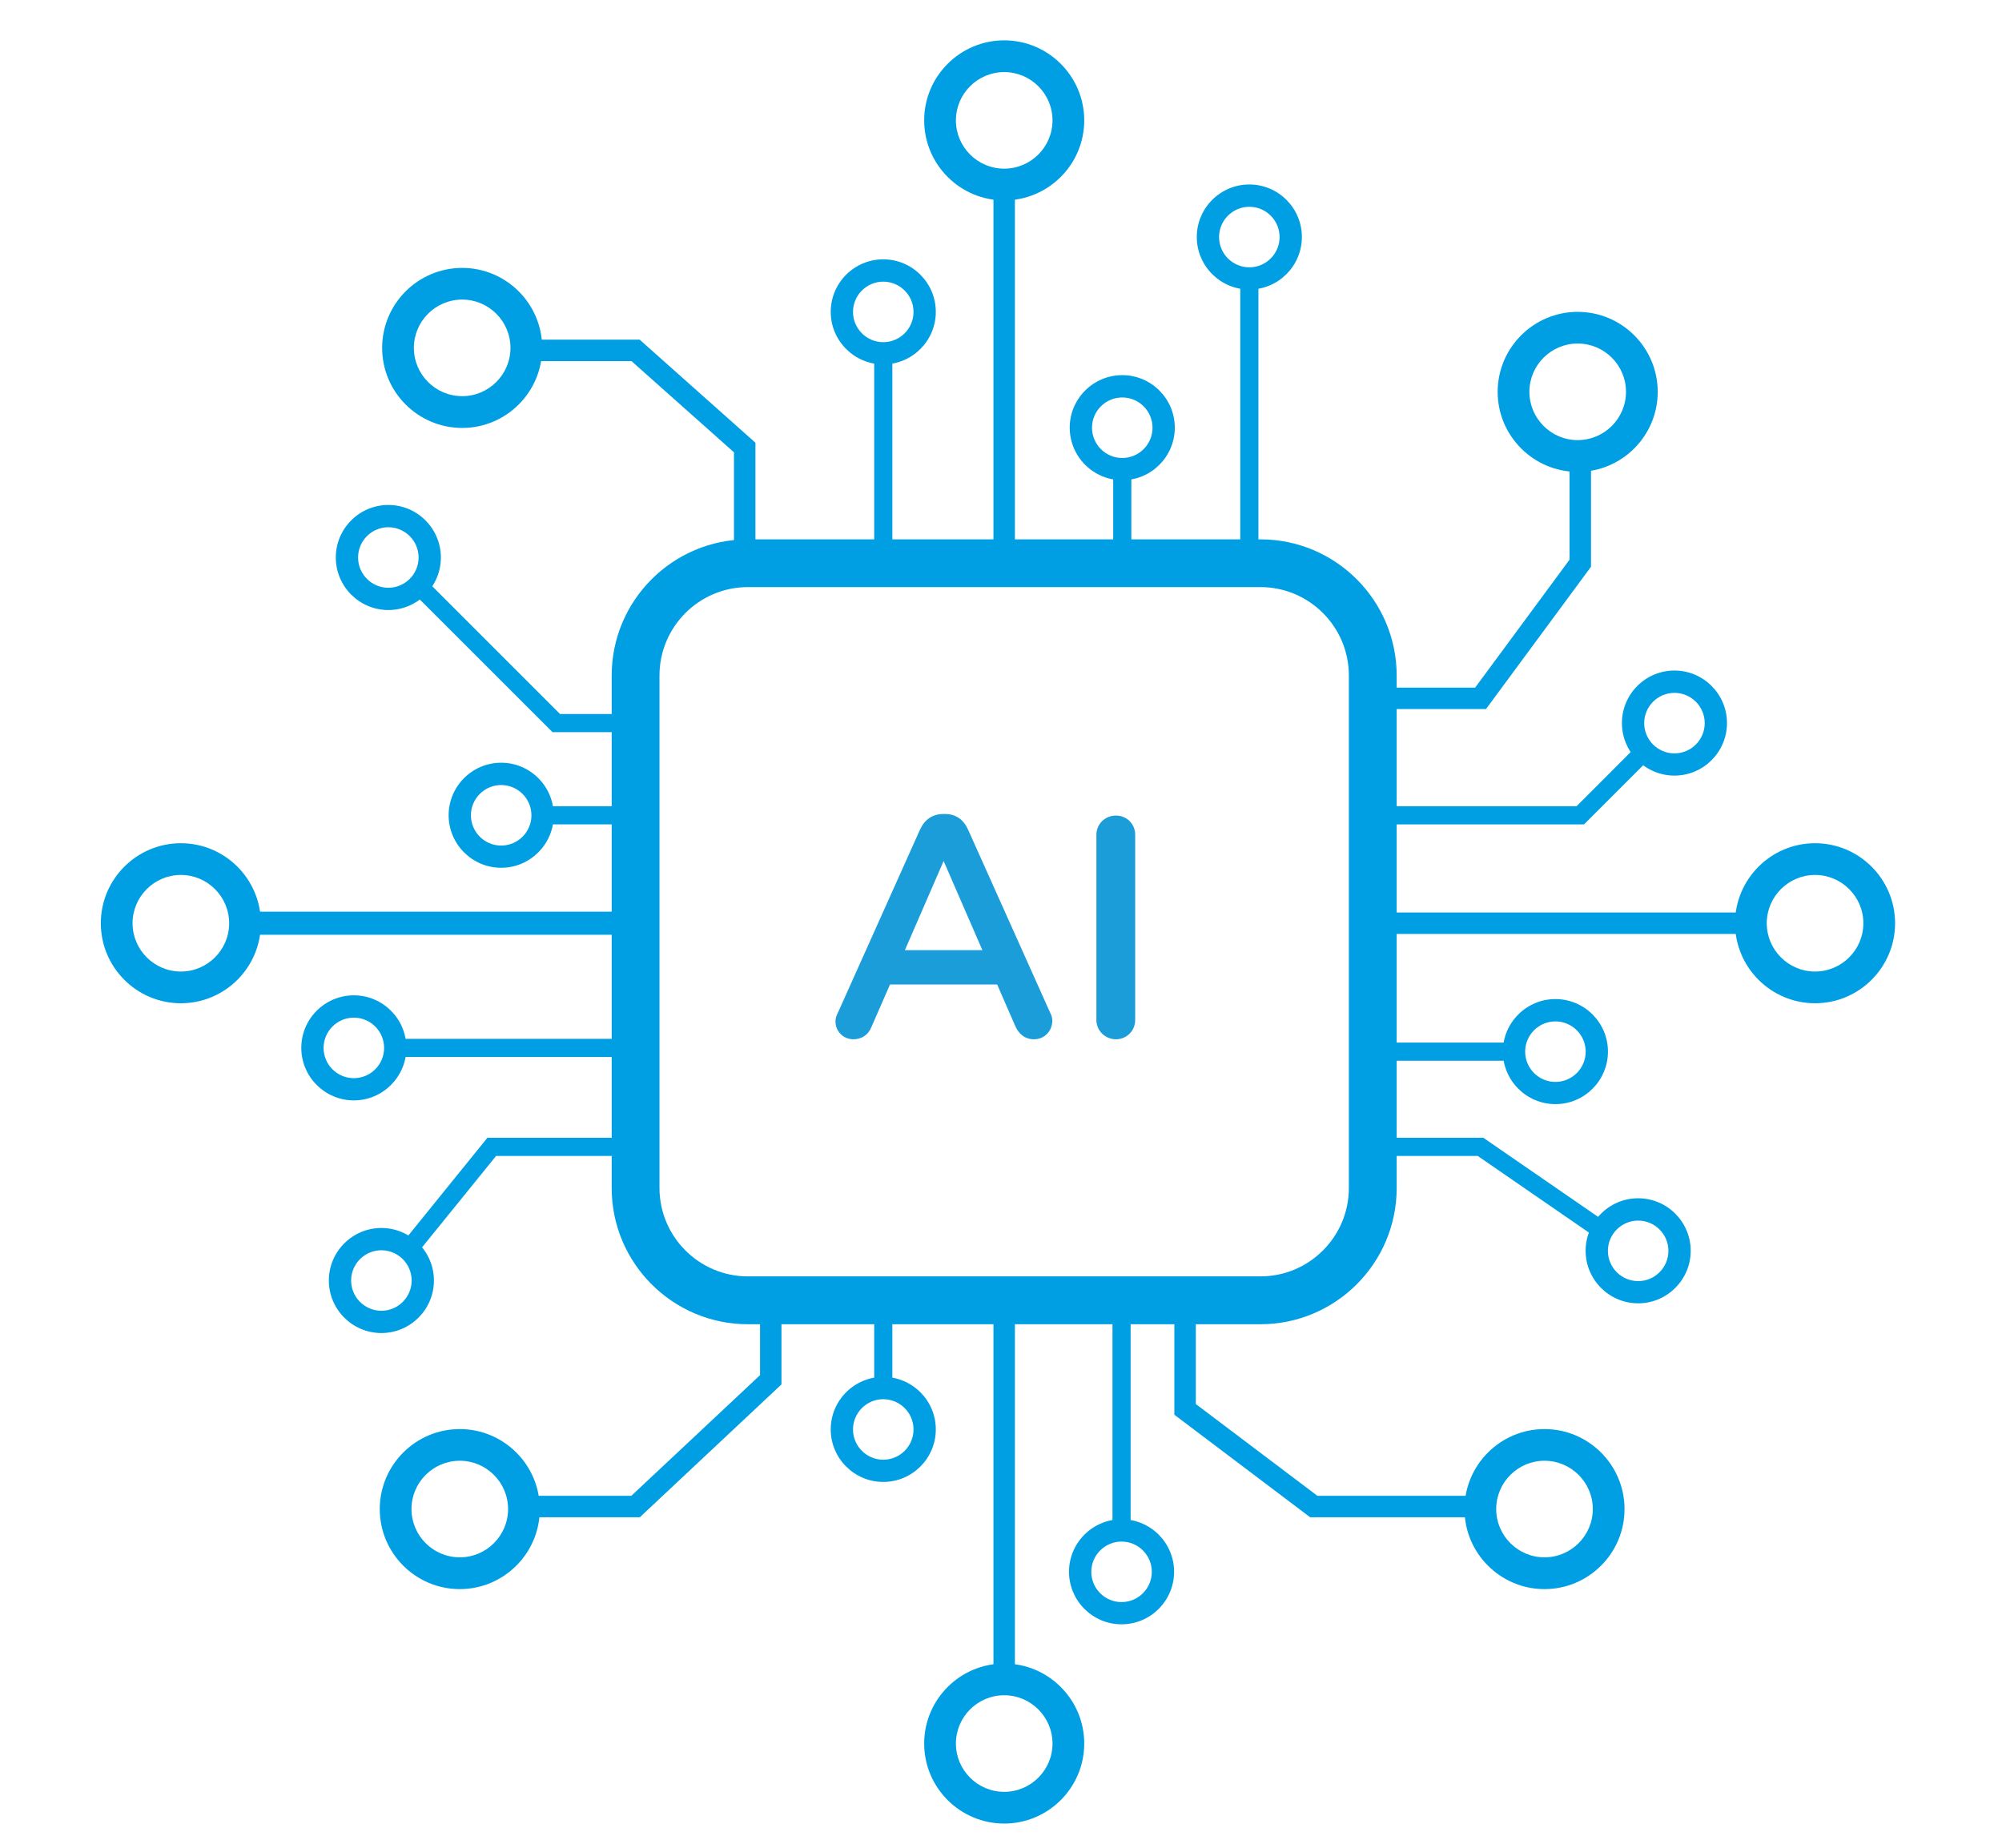
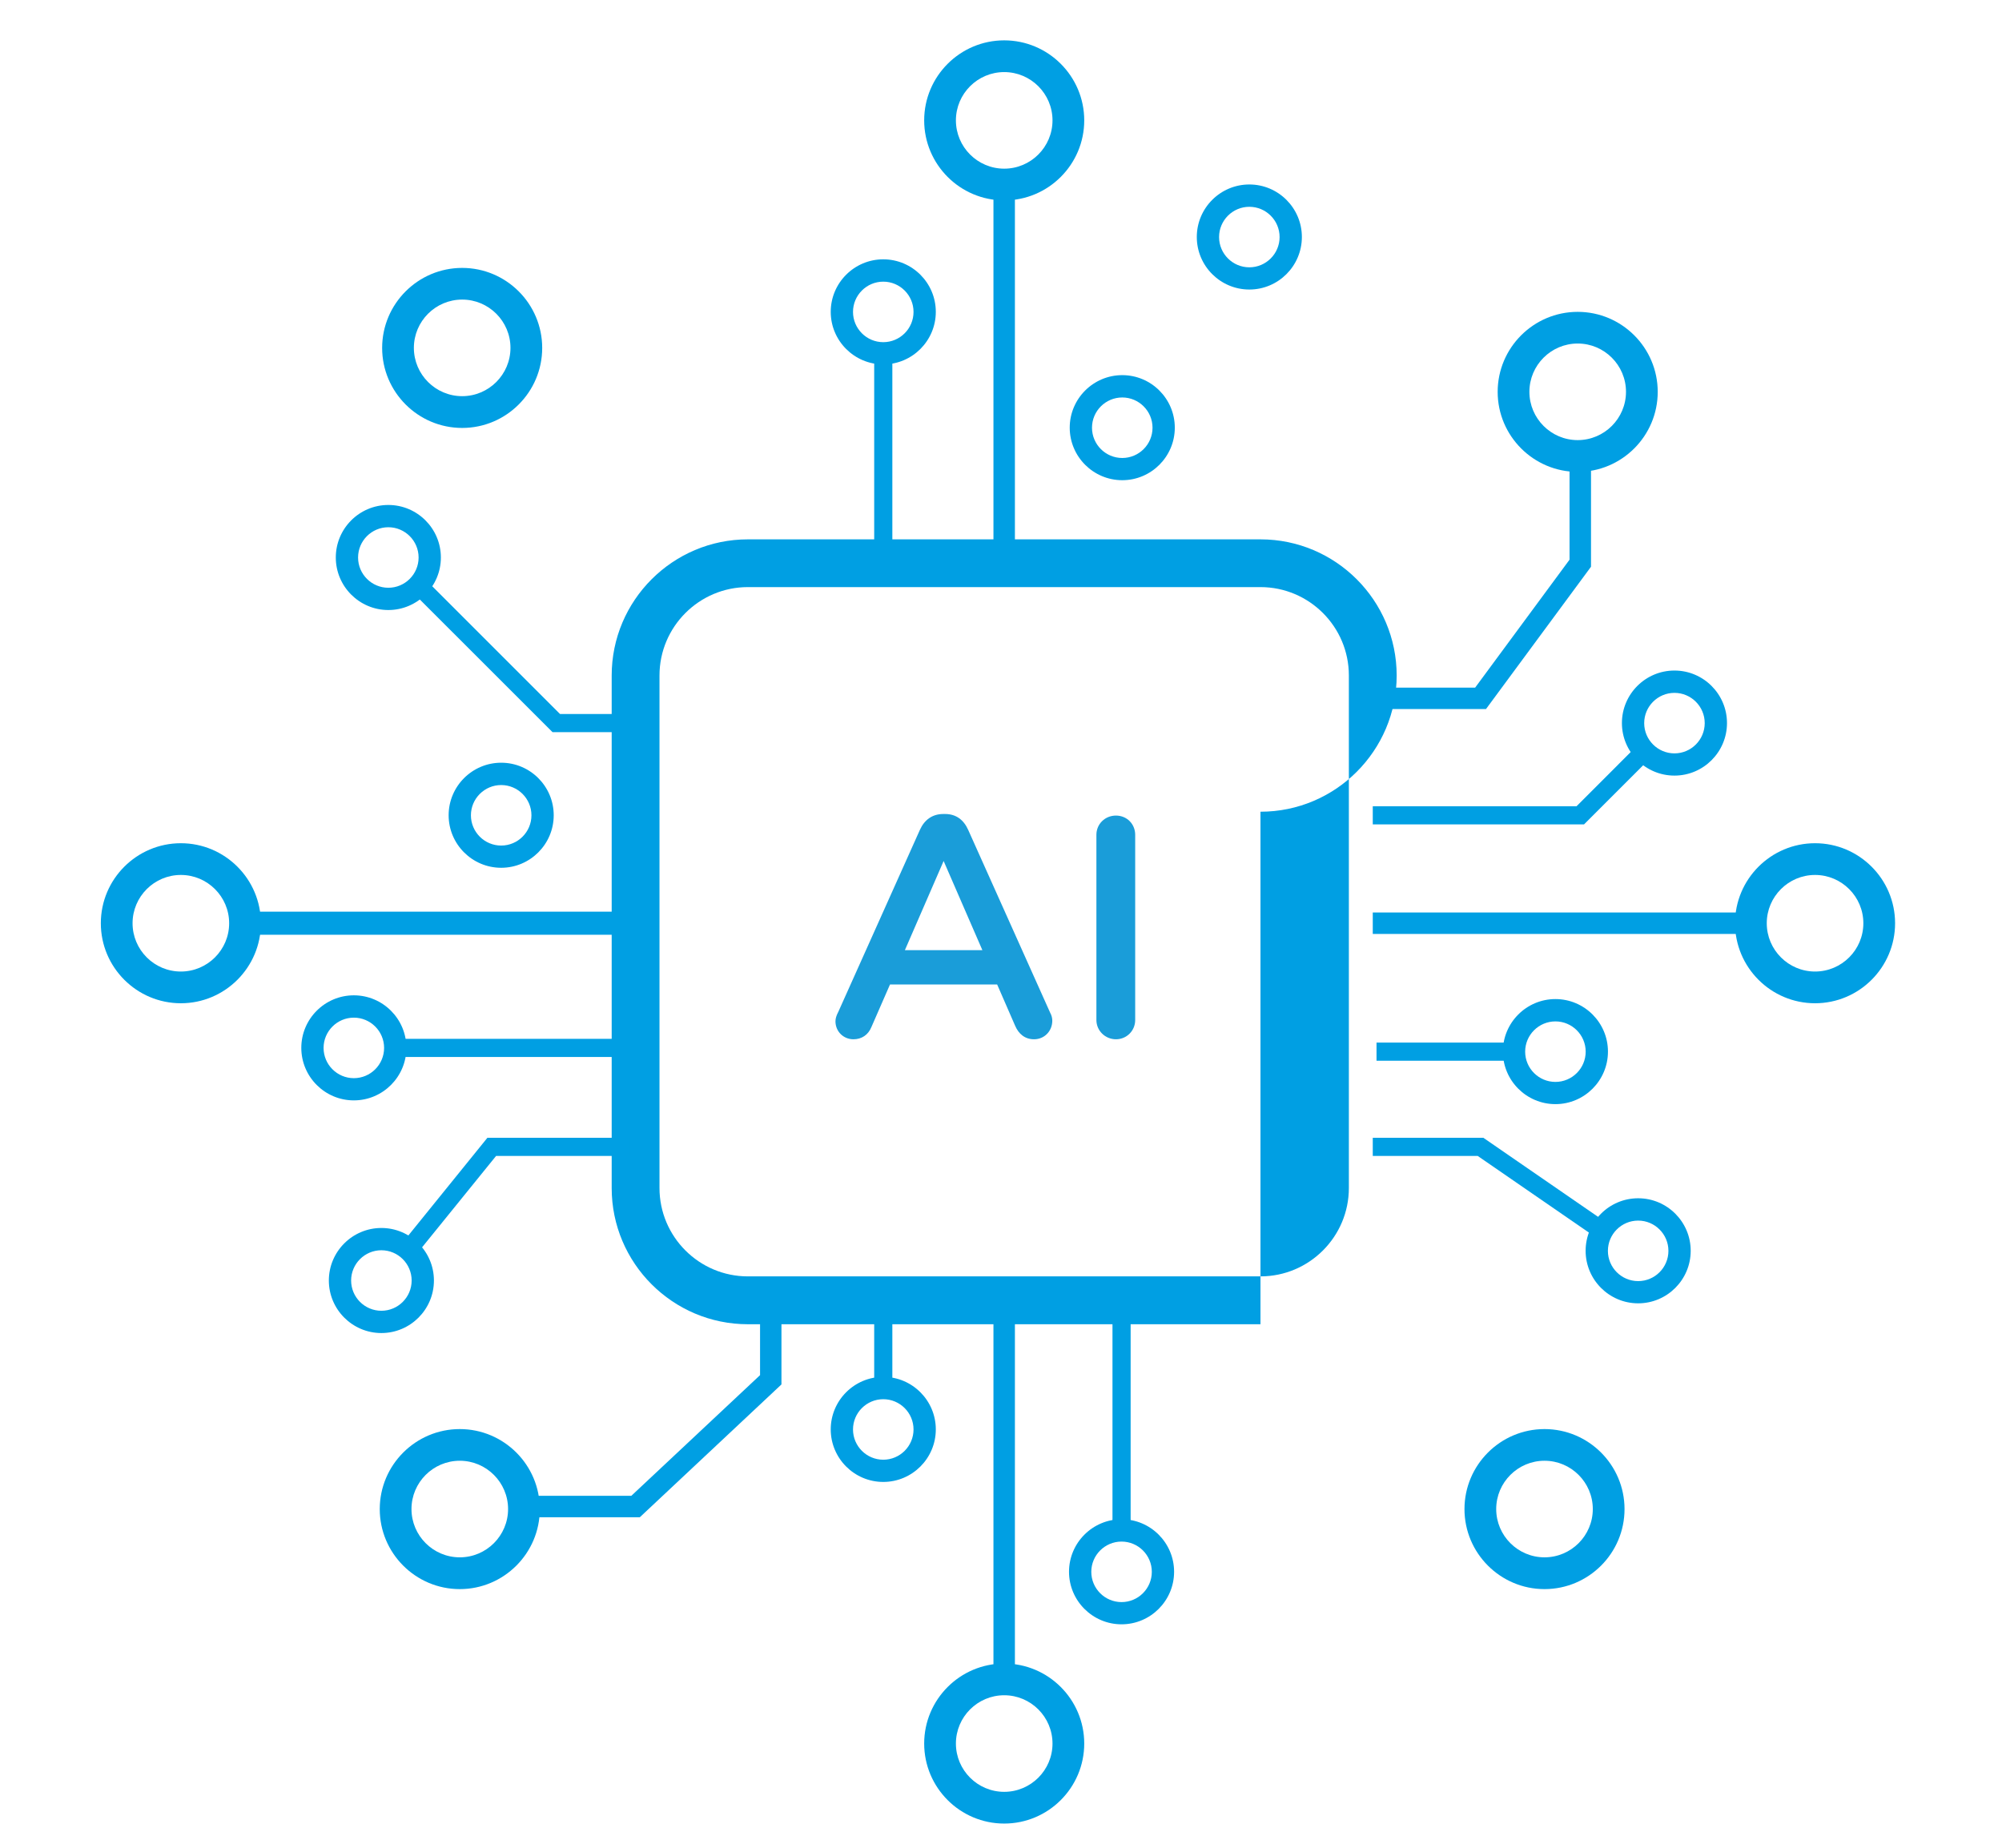
<svg xmlns="http://www.w3.org/2000/svg" id="filer" viewBox="0 0 368.5 340.16">
  <defs>
    <style>
      .cls-1 {
        fill: #1a9dd9;
      }

      .cls-2 {
        fill: #009fe3;
      }
    </style>
  </defs>
-   <path class="cls-2" d="M232.01,243.78h-94.35c-13.83,0-25.07-11.25-25.07-25.07v-94.35c0-13.83,11.25-25.07,25.07-25.07h94.35c13.83,0,25.07,11.25,25.07,25.07v94.35c0,13.83-11.25,25.07-25.07,25.07ZM137.66,108.08c-8.97,0-16.27,7.3-16.27,16.27v94.35c0,8.97,7.3,16.27,16.27,16.27h94.35c8.97,0,16.27-7.3,16.27-16.27v-94.35c0-8.97-7.3-16.27-16.27-16.27h-94.35Z" />
+   <path class="cls-2" d="M232.01,243.78h-94.35c-13.83,0-25.07-11.25-25.07-25.07v-94.35c0-13.83,11.25-25.07,25.07-25.07h94.35c13.83,0,25.07,11.25,25.07,25.07c0,13.83-11.25,25.07-25.07,25.07ZM137.66,108.08c-8.97,0-16.27,7.3-16.27,16.27v94.35c0,8.97,7.3,16.27,16.27,16.27h94.35c8.97,0,16.27-7.3,16.27-16.27v-94.35c0-8.97-7.3-16.27-16.27-16.27h-94.35Z" />
  <rect class="cls-2" x="182.86" y="35.48" width="3.95" height="68.2" />
  <rect class="cls-2" x="182.86" y="239.37" width="3.95" height="69.78" />
  <rect class="cls-2" x="252.68" y="167.98" width="69.59" height="3.95" />
  <rect class="cls-2" x="45.1" y="167.83" width="71.88" height="4.25" />
-   <polygon class="cls-2" points="139.05 103.68 135.1 103.68 135.1 83.27 116.24 66.48 94.89 66.48 94.89 62.53 117.74 62.53 139.05 81.5 139.05 103.68" />
  <rect class="cls-2" x="160.91" y="65.06" width="3.34" height="38.62" />
  <polygon class="cls-2" points="273.52 130.53 252.68 130.53 252.68 126.59 271.52 126.59 288.9 103.03 288.9 82.39 292.85 82.39 292.85 104.33 273.52 130.53" />
-   <polygon class="cls-2" points="272.52 279.31 241.15 279.31 216.16 260.44 216.16 239.37 220.11 239.37 220.11 258.47 242.48 275.36 272.52 275.36 272.52 279.31" />
  <polygon class="cls-2" points="117.77 279.31 94.9 279.31 94.9 275.36 116.21 275.36 139.9 253.15 139.9 239.37 143.84 239.37 143.84 254.86 117.77 279.31" />
  <path class="cls-2" d="M308.21,142.78c-5.33,0-9.67-4.34-9.67-9.67s4.34-9.67,9.67-9.67,9.67,4.34,9.67,9.67-4.34,9.67-9.67,9.67ZM308.21,127.55c-3.07,0-5.57,2.5-5.57,5.57s2.5,5.57,5.57,5.57,5.57-2.5,5.57-5.57-2.5-5.57-5.57-5.57Z" />
  <path class="cls-2" d="M229.96,53.3c-5.33,0-9.67-4.34-9.67-9.67s4.34-9.67,9.67-9.67,9.67,4.34,9.67,9.67-4.34,9.67-9.67,9.67ZM229.96,38.07c-3.07,0-5.57,2.5-5.57,5.57s2.5,5.57,5.57,5.57,5.57-2.5,5.57-5.57-2.5-5.57-5.57-5.57Z" />
  <path class="cls-2" d="M206.57,88.4c-5.33,0-9.67-4.34-9.67-9.67s4.34-9.67,9.67-9.67,9.67,4.34,9.67,9.67-4.34,9.67-9.67,9.67ZM206.57,73.17c-3.07,0-5.57,2.5-5.57,5.57s2.5,5.57,5.57,5.57,5.57-2.5,5.57-5.57-2.5-5.57-5.57-5.57Z" />
  <path class="cls-2" d="M162.58,67.08c-5.33,0-9.67-4.34-9.67-9.67s4.34-9.67,9.67-9.67,9.67,4.34,9.67,9.67-4.34,9.67-9.67,9.67ZM162.58,51.85c-3.07,0-5.57,2.5-5.57,5.57s2.5,5.57,5.57,5.57,5.57-2.5,5.57-5.57-2.5-5.57-5.57-5.57Z" />
  <path class="cls-2" d="M71.48,112.3c-5.33,0-9.67-4.34-9.67-9.67s4.34-9.67,9.67-9.67,9.67,4.34,9.67,9.67-4.34,9.67-9.67,9.67ZM71.48,97.06c-3.07,0-5.57,2.5-5.57,5.57s2.5,5.57,5.57,5.57,5.57-2.5,5.57-5.57-2.5-5.57-5.57-5.57Z" />
  <path class="cls-2" d="M92.25,159.75c-5.33,0-9.67-4.34-9.67-9.67s4.34-9.67,9.67-9.67,9.67,4.34,9.67,9.67-4.34,9.67-9.67,9.67ZM92.25,144.52c-3.07,0-5.57,2.5-5.57,5.57s2.5,5.57,5.57,5.57,5.57-2.5,5.57-5.57-2.5-5.57-5.57-5.57Z" />
  <path class="cls-2" d="M65.13,202.57c-5.33,0-9.67-4.34-9.67-9.67s4.34-9.67,9.67-9.67,9.67,4.34,9.67,9.67-4.34,9.67-9.67,9.67ZM65.13,187.34c-3.07,0-5.57,2.5-5.57,5.57s2.5,5.57,5.57,5.57,5.57-2.5,5.57-5.57-2.5-5.57-5.57-5.57Z" />
  <path class="cls-2" d="M70.2,245.4c-5.33,0-9.67-4.34-9.67-9.67s4.34-9.67,9.67-9.67,9.67,4.34,9.67,9.67-4.34,9.67-9.67,9.67ZM70.2,230.16c-3.07,0-5.57,2.5-5.57,5.57s2.5,5.57,5.57,5.57,5.57-2.5,5.57-5.57-2.5-5.57-5.57-5.57Z" />
  <path class="cls-2" d="M162.58,272.81c-5.33,0-9.67-4.34-9.67-9.67s4.34-9.67,9.67-9.67,9.67,4.34,9.67,9.67-4.34,9.67-9.67,9.67ZM162.58,257.58c-3.07,0-5.57,2.5-5.57,5.57s2.5,5.57,5.57,5.57,5.57-2.5,5.57-5.57-2.5-5.57-5.57-5.57Z" />
  <path class="cls-2" d="M206.44,299.02c-5.33,0-9.67-4.34-9.67-9.67s4.34-9.67,9.67-9.67,9.67,4.34,9.67,9.67-4.34,9.67-9.67,9.67ZM206.44,283.79c-3.07,0-5.57,2.5-5.57,5.57s2.5,5.57,5.57,5.57,5.57-2.5,5.57-5.57-2.5-5.57-5.57-5.57Z" />
  <path class="cls-2" d="M301.53,239.93c-5.33,0-9.67-4.34-9.67-9.67s4.34-9.67,9.67-9.67,9.67,4.34,9.67,9.67-4.34,9.67-9.67,9.67ZM301.53,224.7c-3.07,0-5.57,2.5-5.57,5.57s2.5,5.57,5.57,5.57,5.57-2.5,5.57-5.57-2.5-5.57-5.57-5.57Z" />
  <path class="cls-2" d="M286.3,203.26c-5.33,0-9.67-4.34-9.67-9.67s4.34-9.67,9.67-9.67,9.67,4.34,9.67,9.67-4.34,9.67-9.67,9.67ZM286.3,188.03c-3.07,0-5.57,2.5-5.57,5.57s2.5,5.57,5.57,5.57,5.57-2.5,5.57-5.57-2.5-5.57-5.57-5.57Z" />
-   <rect class="cls-2" x="204.9" y="86.35" width="3.34" height="17.33" />
-   <rect class="cls-2" x="228.29" y="49.8" width="3.34" height="53.88" />
  <polygon class="cls-2" points="116.99 134.78 101.7 134.78 75.7 108.79 78.06 106.42 103.08 131.44 116.99 131.44 116.99 134.78" />
  <rect class="cls-2" x="160.91" y="239.37" width="3.34" height="16.16" />
  <rect class="cls-2" x="204.77" y="239.37" width="3.34" height="42.37" />
  <polygon class="cls-2" points="76.32 231.31 73.73 229.21 89.71 209.46 115.98 209.46 115.98 212.8 91.31 212.8 76.32 231.31" />
  <rect class="cls-2" x="72.75" y="191.24" width="44.24" height="3.34" />
-   <rect class="cls-2" x="100.08" y="148.42" width="15.9" height="3.34" />
  <polygon class="cls-2" points="294.72 228.46 272 212.8 252.68 212.8 252.68 209.46 273.04 209.46 296.62 225.71 294.72 228.46" />
  <polygon class="cls-2" points="291.57 151.76 252.68 151.76 252.68 148.42 290.19 148.42 302.13 136.47 304.5 138.83 291.57 151.76" />
  <rect class="cls-2" x="253.37" y="191.93" width="25.32" height="3.34" />
  <g>
    <path class="cls-1" d="M154.25,186.39l15.08-33.64c.81-1.8,2.26-2.9,4.29-2.9h.35c2.03,0,3.42,1.1,4.23,2.9l15.08,33.64c.29.52.41,1.04.41,1.51,0,1.91-1.45,3.42-3.36,3.42-1.68,0-2.84-.99-3.48-2.49l-3.31-7.6h-19.72l-3.42,7.83c-.58,1.45-1.8,2.26-3.31,2.26-1.86,0-3.31-1.45-3.31-3.31,0-.52.17-1.04.46-1.62ZM180.82,174.91l-7.13-16.41-7.13,16.41h14.27Z" />
    <path class="cls-1" d="M201.81,153.68c0-1.97,1.57-3.54,3.6-3.54s3.54,1.57,3.54,3.54v34.1c0,1.97-1.57,3.54-3.54,3.54s-3.6-1.57-3.6-3.54v-34.1Z" />
  </g>
  <path class="cls-2" d="M85.07,78.78c-8.12,0-14.73-6.61-14.73-14.73s6.61-14.73,14.73-14.73,14.73,6.61,14.73,14.73-6.61,14.73-14.73,14.73ZM85.07,55.15c-4.9,0-8.89,3.99-8.89,8.89s3.99,8.89,8.89,8.89,8.89-3.99,8.89-8.89-3.99-8.89-8.89-8.89Z" />
  <path class="cls-2" d="M290.4,86.87c-8.12,0-14.73-6.61-14.73-14.73s6.61-14.73,14.73-14.73,14.73,6.61,14.73,14.73-6.61,14.73-14.73,14.73ZM290.4,63.24c-4.9,0-8.89,3.99-8.89,8.89s3.99,8.89,8.89,8.89,8.89-3.99,8.89-8.89-3.99-8.89-8.89-8.89Z" />
  <path class="cls-2" d="M184.84,36.89c-8.12,0-14.73-6.61-14.73-14.73s6.61-14.73,14.73-14.73,14.73,6.61,14.73,14.73-6.61,14.73-14.73,14.73ZM184.84,13.27c-4.9,0-8.89,3.99-8.89,8.89s3.99,8.89,8.89,8.89,8.89-3.99,8.89-8.89-3.99-8.89-8.89-8.89Z" />
  <path class="cls-2" d="M33.29,184.69c-8.12,0-14.73-6.61-14.73-14.73s6.61-14.73,14.73-14.73,14.73,6.61,14.73,14.73-6.61,14.73-14.73,14.73ZM33.29,161.07c-4.9,0-8.89,3.99-8.89,8.89s3.99,8.89,8.89,8.89,8.89-3.99,8.89-8.89-3.99-8.89-8.89-8.89Z" />
  <path class="cls-2" d="M334.09,184.69c-8.12,0-14.73-6.61-14.73-14.73s6.61-14.73,14.73-14.73,14.73,6.61,14.73,14.73-6.61,14.73-14.73,14.73ZM334.09,161.07c-4.9,0-8.89,3.99-8.89,8.89s3.99,8.89,8.89,8.89,8.89-3.99,8.89-8.89-3.99-8.89-8.89-8.89Z" />
  <path class="cls-2" d="M184.84,335.7c-8.12,0-14.73-6.61-14.73-14.73s6.61-14.73,14.73-14.73,14.73,6.61,14.73,14.73-6.61,14.73-14.73,14.73ZM184.84,312.08c-4.9,0-8.89,3.99-8.89,8.89s3.99,8.89,8.89,8.89,8.89-3.99,8.89-8.89-3.99-8.89-8.89-8.89Z" />
  <path class="cls-2" d="M284.29,292.54c-8.12,0-14.73-6.61-14.73-14.73s6.61-14.73,14.73-14.73,14.73,6.61,14.73,14.73-6.61,14.73-14.73,14.73ZM284.29,268.91c-4.9,0-8.89,3.99-8.89,8.89s3.99,8.89,8.89,8.89,8.89-3.99,8.89-8.89-3.99-8.89-8.89-8.89Z" />
  <path class="cls-2" d="M84.63,292.54c-8.12,0-14.73-6.61-14.73-14.73s6.61-14.73,14.73-14.73,14.73,6.61,14.73,14.73-6.61,14.73-14.73,14.73ZM84.63,268.91c-4.9,0-8.89,3.99-8.89,8.89s3.99,8.89,8.89,8.89,8.89-3.99,8.89-8.89-3.99-8.89-8.89-8.89Z" />
</svg>